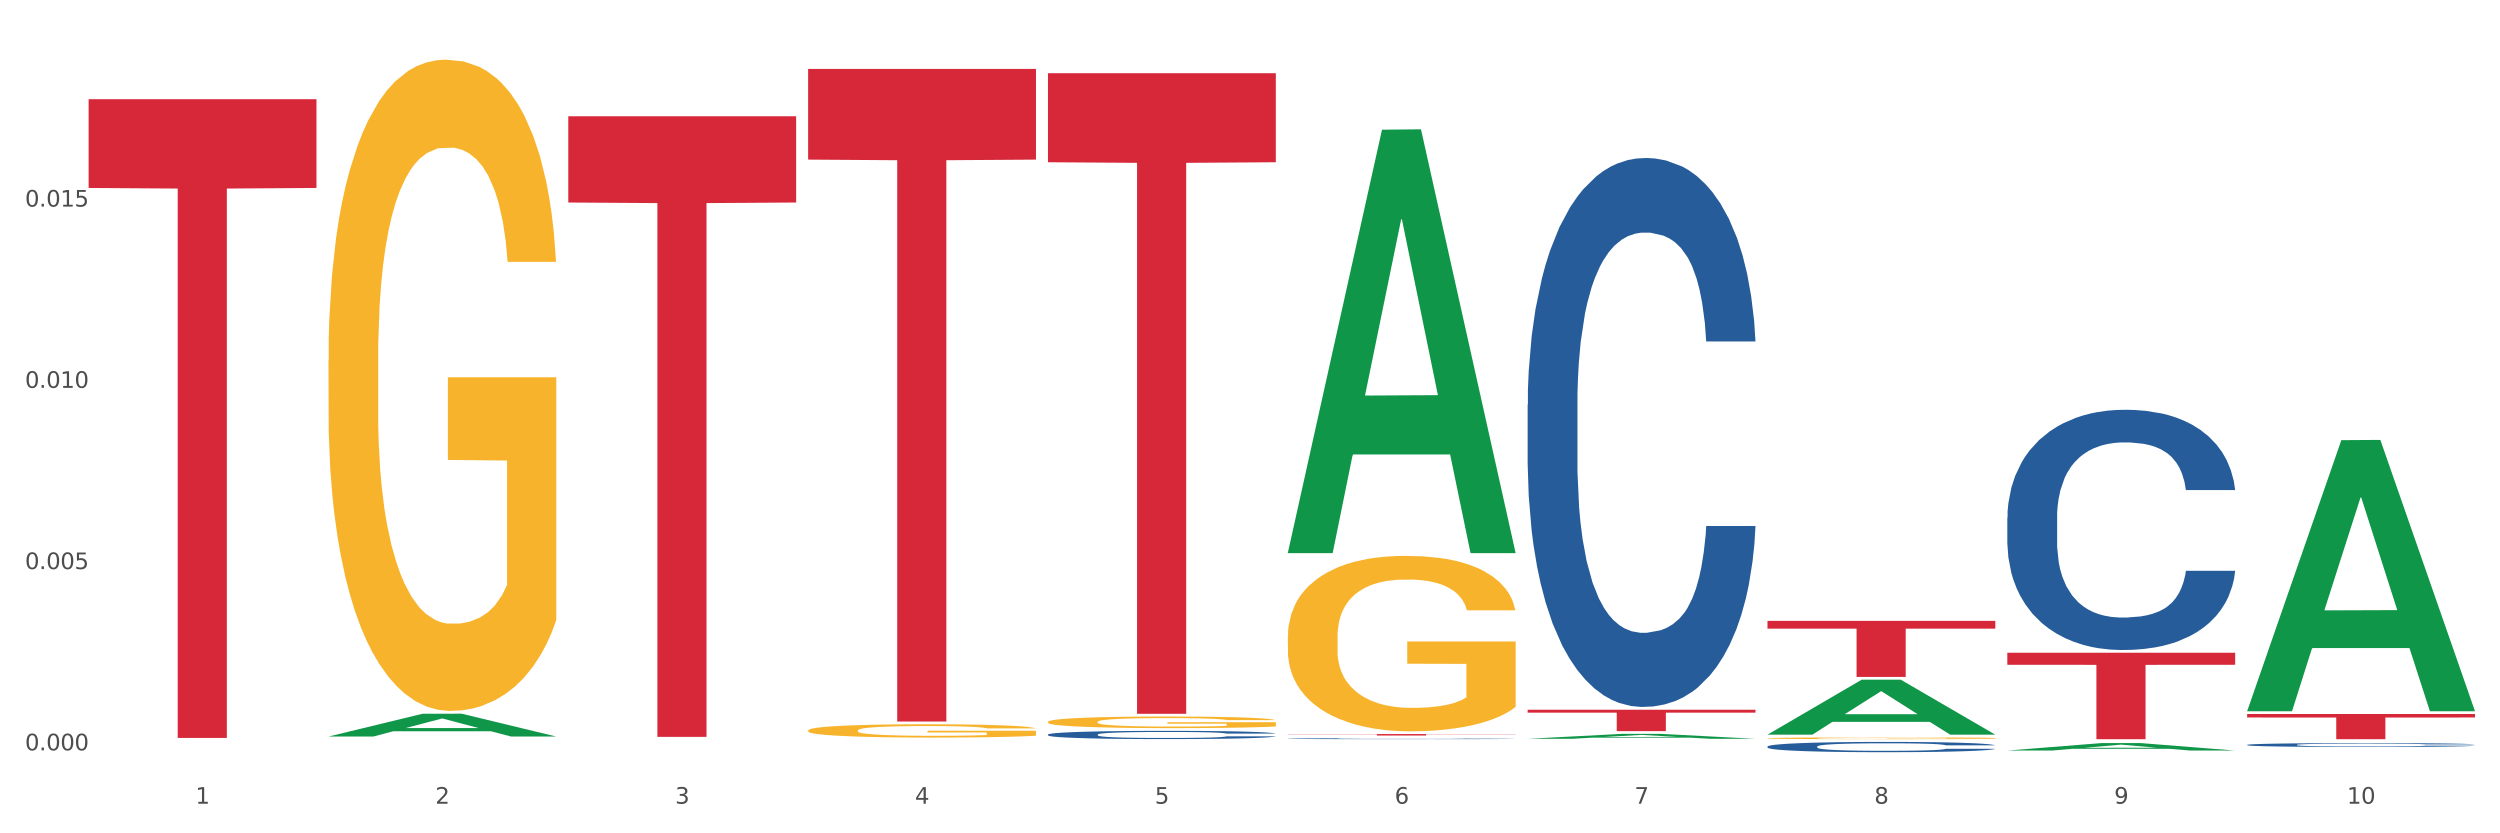
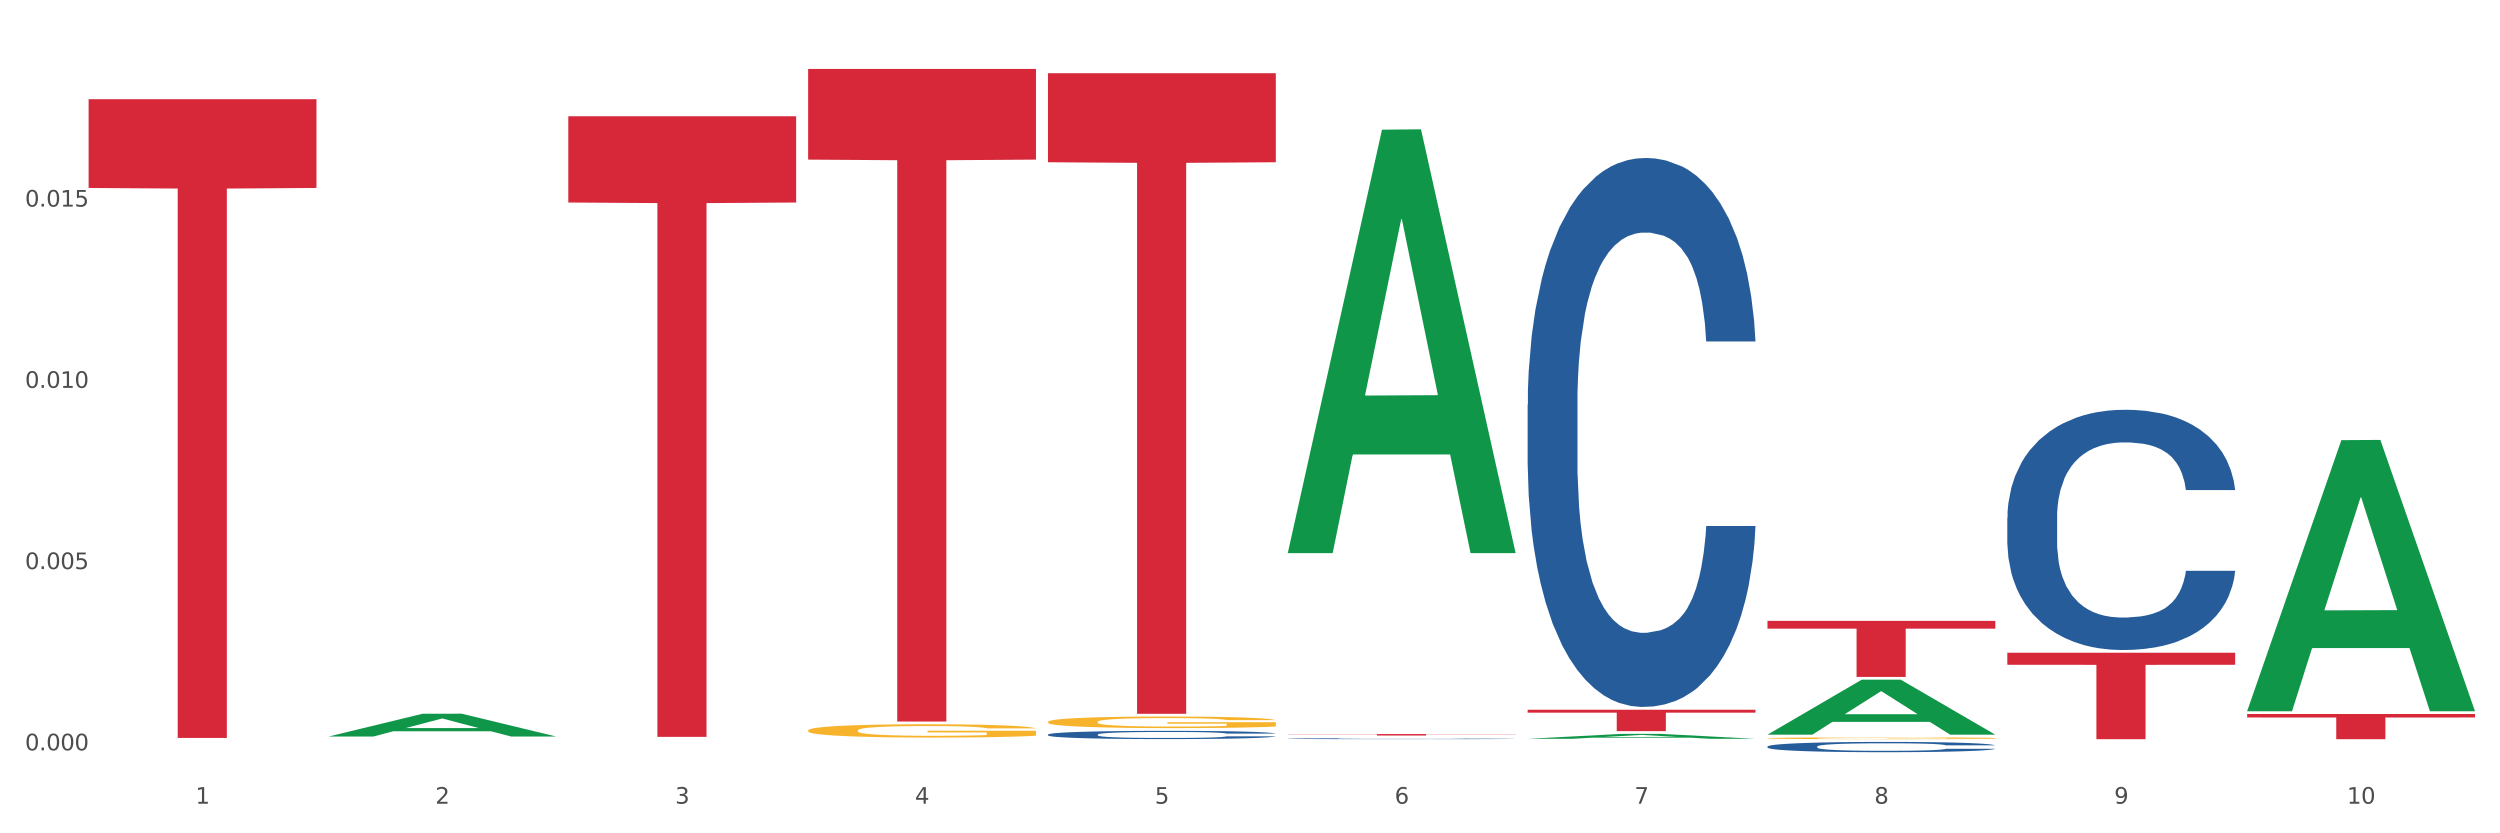
<svg xmlns="http://www.w3.org/2000/svg" xmlns:xlink="http://www.w3.org/1999/xlink" width="1080pt" height="360pt" viewBox="0 0 1080 360" version="1.1">
  <rect x="0" y="0" width="1080" height="360" fill="#333333" stroke="none" />
  <defs>
    <style type="text/css">*{stroke-linejoin: round; stroke-linecap: butt}</style>
  </defs>
  <g id="figure_1">
    <g id="patch_1">
      <path d="M 0 360  L 1080 360  L 1080 0  L 0 0  z " style="fill: #ffffff; stroke: #ffffff; stroke-linejoin: miter" />
    </g>
    <g id="axes_1">
      <g id="matplotlib.axis_1">
        <g id="xtick_1">
          <g id="text_1">
            <g style="fill: #4d4d4d" transform="translate(84.444 347.204) scale(0.096 -0.096)">
              <defs>
                <path id="DejaVuSans-31" d="M 794 531  L 1825 531  L 1825 4091  L 703 3866  L 703 4441  L 1819 4666  L 2450 4666  L 2450 531  L 3481 531  L 3481 0  L 794 0  L 794 531  z " transform="scale(0.016)" />
              </defs>
              <use xlink:href="#DejaVuSans-31" />
            </g>
          </g>
        </g>
        <g id="xtick_2">
          <g id="text_2">
            <g style="fill: #4d4d4d" transform="translate(188.053 347.204) scale(0.096 -0.096)">
              <defs>
                <path id="DejaVuSans-32" d="M 1228 531  L 3431 531  L 3431 0  L 469 0  L 469 531  Q 828 903 1448 1529  Q 2069 2156 2228 2338  Q 2531 2678 2651 2914  Q 2772 3150 2772 3378  Q 2772 3750 2511 3984  Q 2250 4219 1831 4219  Q 1534 4219 1204 4116  Q 875 4013 500 3803  L 500 4441  Q 881 4594 1212 4672  Q 1544 4750 1819 4750  Q 2544 4750 2975 4387  Q 3406 4025 3406 3419  Q 3406 3131 3298 2873  Q 3191 2616 2906 2266  Q 2828 2175 2409 1742  Q 1991 1309 1228 531  z " transform="scale(0.016)" />
              </defs>
              <use xlink:href="#DejaVuSans-32" />
            </g>
          </g>
        </g>
        <g id="xtick_3">
          <g id="text_3">
            <g style="fill: #4d4d4d" transform="translate(291.663 347.204) scale(0.096 -0.096)">
              <defs>
                <path id="DejaVuSans-33" d="M 2597 2516  Q 3050 2419 3304 2112  Q 3559 1806 3559 1356  Q 3559 666 3084 287  Q 2609 -91 1734 -91  Q 1441 -91 1130 -33  Q 819 25 488 141  L 488 750  Q 750 597 1062 519  Q 1375 441 1716 441  Q 2309 441 2620 675  Q 2931 909 2931 1356  Q 2931 1769 2642 2001  Q 2353 2234 1838 2234  L 1294 2234  L 1294 2753  L 1863 2753  Q 2328 2753 2575 2939  Q 2822 3125 2822 3475  Q 2822 3834 2567 4026  Q 2313 4219 1838 4219  Q 1578 4219 1281 4162  Q 984 4106 628 3988  L 628 4550  Q 988 4650 1302 4700  Q 1616 4750 1894 4750  Q 2613 4750 3031 4423  Q 3450 4097 3450 3541  Q 3450 3153 3228 2886  Q 3006 2619 2597 2516  z " transform="scale(0.016)" />
              </defs>
              <use xlink:href="#DejaVuSans-33" />
            </g>
          </g>
        </g>
        <g id="xtick_4">
          <g id="text_4">
            <g style="fill: #4d4d4d" transform="translate(395.273 347.204) scale(0.096 -0.096)">
              <defs>
                <path id="DejaVuSans-34" d="M 2419 4116  L 825 1625  L 2419 1625  L 2419 4116  z M 2253 4666  L 3047 4666  L 3047 1625  L 3713 1625  L 3713 1100  L 3047 1100  L 3047 0  L 2419 0  L 2419 1100  L 313 1100  L 313 1709  L 2253 4666  z " transform="scale(0.016)" />
              </defs>
              <use xlink:href="#DejaVuSans-34" />
            </g>
          </g>
        </g>
        <g id="xtick_5">
          <g id="text_5">
            <g style="fill: #4d4d4d" transform="translate(498.883 347.204) scale(0.096 -0.096)">
              <defs>
                <path id="DejaVuSans-35" d="M 691 4666  L 3169 4666  L 3169 4134  L 1269 4134  L 1269 2991  Q 1406 3038 1543 3061  Q 1681 3084 1819 3084  Q 2600 3084 3056 2656  Q 3513 2228 3513 1497  Q 3513 744 3044 326  Q 2575 -91 1722 -91  Q 1428 -91 1123 -41  Q 819 9 494 109  L 494 744  Q 775 591 1075 516  Q 1375 441 1709 441  Q 2250 441 2565 725  Q 2881 1009 2881 1497  Q 2881 1984 2565 2268  Q 2250 2553 1709 2553  Q 1456 2553 1204 2497  Q 953 2441 691 2322  L 691 4666  z " transform="scale(0.016)" />
              </defs>
              <use xlink:href="#DejaVuSans-35" />
            </g>
          </g>
        </g>
        <g id="xtick_6">
          <g id="text_6">
            <g style="fill: #4d4d4d" transform="translate(602.492 347.204) scale(0.096 -0.096)">
              <defs>
                <path id="DejaVuSans-36" d="M 2113 2584  Q 1688 2584 1439 2293  Q 1191 2003 1191 1497  Q 1191 994 1439 701  Q 1688 409 2113 409  Q 2538 409 2786 701  Q 3034 994 3034 1497  Q 3034 2003 2786 2293  Q 2538 2584 2113 2584  z M 3366 4563  L 3366 3988  Q 3128 4100 2886 4159  Q 2644 4219 2406 4219  Q 1781 4219 1451 3797  Q 1122 3375 1075 2522  Q 1259 2794 1537 2939  Q 1816 3084 2150 3084  Q 2853 3084 3261 2657  Q 3669 2231 3669 1497  Q 3669 778 3244 343  Q 2819 -91 2113 -91  Q 1303 -91 875 529  Q 447 1150 447 2328  Q 447 3434 972 4092  Q 1497 4750 2381 4750  Q 2619 4750 2861 4703  Q 3103 4656 3366 4563  z " transform="scale(0.016)" />
              </defs>
              <use xlink:href="#DejaVuSans-36" />
            </g>
          </g>
        </g>
        <g id="xtick_7">
          <g id="text_7">
            <g style="fill: #4d4d4d" transform="translate(706.102 347.204) scale(0.096 -0.096)">
              <defs>
                <path id="DejaVuSans-37" d="M 525 4666  L 3525 4666  L 3525 4397  L 1831 0  L 1172 0  L 2766 4134  L 525 4134  L 525 4666  z " transform="scale(0.016)" />
              </defs>
              <use xlink:href="#DejaVuSans-37" />
            </g>
          </g>
        </g>
        <g id="xtick_8">
          <g id="text_8">
            <g style="fill: #4d4d4d" transform="translate(809.712 347.204) scale(0.096 -0.096)">
              <defs>
                <path id="DejaVuSans-38" d="M 2034 2216  Q 1584 2216 1326 1975  Q 1069 1734 1069 1313  Q 1069 891 1326 650  Q 1584 409 2034 409  Q 2484 409 2743 651  Q 3003 894 3003 1313  Q 3003 1734 2745 1975  Q 2488 2216 2034 2216  z M 1403 2484  Q 997 2584 770 2862  Q 544 3141 544 3541  Q 544 4100 942 4425  Q 1341 4750 2034 4750  Q 2731 4750 3128 4425  Q 3525 4100 3525 3541  Q 3525 3141 3298 2862  Q 3072 2584 2669 2484  Q 3125 2378 3379 2068  Q 3634 1759 3634 1313  Q 3634 634 3220 271  Q 2806 -91 2034 -91  Q 1263 -91 848 271  Q 434 634 434 1313  Q 434 1759 690 2068  Q 947 2378 1403 2484  z M 1172 3481  Q 1172 3119 1398 2916  Q 1625 2713 2034 2713  Q 2441 2713 2670 2916  Q 2900 3119 2900 3481  Q 2900 3844 2670 4047  Q 2441 4250 2034 4250  Q 1625 4250 1398 4047  Q 1172 3844 1172 3481  z " transform="scale(0.016)" />
              </defs>
              <use xlink:href="#DejaVuSans-38" />
            </g>
          </g>
        </g>
        <g id="xtick_9">
          <g id="text_9">
            <g style="fill: #4d4d4d" transform="translate(913.322 347.204) scale(0.096 -0.096)">
              <defs>
                <path id="DejaVuSans-39" d="M 703 97  L 703 672  Q 941 559 1184 500  Q 1428 441 1663 441  Q 2288 441 2617 861  Q 2947 1281 2994 2138  Q 2813 1869 2534 1725  Q 2256 1581 1919 1581  Q 1219 1581 811 2004  Q 403 2428 403 3163  Q 403 3881 828 4315  Q 1253 4750 1959 4750  Q 2769 4750 3195 4129  Q 3622 3509 3622 2328  Q 3622 1225 3098 567  Q 2575 -91 1691 -91  Q 1453 -91 1209 -44  Q 966 3 703 97  z M 1959 2075  Q 2384 2075 2632 2365  Q 2881 2656 2881 3163  Q 2881 3666 2632 3958  Q 2384 4250 1959 4250  Q 1534 4250 1286 3958  Q 1038 3666 1038 3163  Q 1038 2656 1286 2365  Q 1534 2075 1959 2075  z " transform="scale(0.016)" />
              </defs>
              <use xlink:href="#DejaVuSans-39" />
            </g>
          </g>
        </g>
        <g id="xtick_10">
          <g id="text_10">
            <g style="fill: #4d4d4d" transform="translate(1013.877 347.204) scale(0.096 -0.096)">
              <defs>
                <path id="DejaVuSans-30" d="M 2034 4250  Q 1547 4250 1301 3770  Q 1056 3291 1056 2328  Q 1056 1369 1301 889  Q 1547 409 2034 409  Q 2525 409 2770 889  Q 3016 1369 3016 2328  Q 3016 3291 2770 3770  Q 2525 4250 2034 4250  z M 2034 4750  Q 2819 4750 3233 4129  Q 3647 3509 3647 2328  Q 3647 1150 3233 529  Q 2819 -91 2034 -91  Q 1250 -91 836 529  Q 422 1150 422 2328  Q 422 3509 836 4129  Q 1250 4750 2034 4750  z " transform="scale(0.016)" />
              </defs>
              <use xlink:href="#DejaVuSans-31" />
              <use xlink:href="#DejaVuSans-30" transform="translate(63.623 0)" />
            </g>
          </g>
        </g>
        <g id="xtick_11" />
        <g id="xtick_12" />
        <g id="xtick_13" />
        <g id="xtick_14" />
        <g id="xtick_15" />
        <g id="xtick_16" />
        <g id="xtick_17" />
        <g id="xtick_18" />
        <g id="xtick_19" />
      </g>
      <g id="matplotlib.axis_2">
        <g id="ytick_1">
          <g id="text_11">
            <g style="fill: #4d4d4d" transform="translate(10.8 324.149) scale(0.096 -0.096)">
              <defs>
                <path id="DejaVuSans-2e" d="M 684 794  L 1344 794  L 1344 0  L 684 0  L 684 794  z " transform="scale(0.016)" />
              </defs>
              <use xlink:href="#DejaVuSans-30" />
              <use xlink:href="#DejaVuSans-2e" transform="translate(63.623 0)" />
              <use xlink:href="#DejaVuSans-30" transform="translate(95.41 0)" />
              <use xlink:href="#DejaVuSans-30" transform="translate(159.033 0)" />
              <use xlink:href="#DejaVuSans-30" transform="translate(222.656 0)" />
            </g>
          </g>
        </g>
        <g id="ytick_2">
          <g id="text_12">
            <g style="fill: #4d4d4d" transform="translate(10.8 245.849) scale(0.096 -0.096)">
              <use xlink:href="#DejaVuSans-30" />
              <use xlink:href="#DejaVuSans-2e" transform="translate(63.623 0)" />
              <use xlink:href="#DejaVuSans-30" transform="translate(95.41 0)" />
              <use xlink:href="#DejaVuSans-30" transform="translate(159.033 0)" />
              <use xlink:href="#DejaVuSans-35" transform="translate(222.656 0)" />
            </g>
          </g>
        </g>
        <g id="ytick_3">
          <g id="text_13">
            <g style="fill: #4d4d4d" transform="translate(10.8 167.55) scale(0.096 -0.096)">
              <use xlink:href="#DejaVuSans-30" />
              <use xlink:href="#DejaVuSans-2e" transform="translate(63.623 0)" />
              <use xlink:href="#DejaVuSans-30" transform="translate(95.41 0)" />
              <use xlink:href="#DejaVuSans-31" transform="translate(159.033 0)" />
              <use xlink:href="#DejaVuSans-30" transform="translate(222.656 0)" />
            </g>
          </g>
        </g>
        <g id="ytick_4">
          <g id="text_14">
            <g style="fill: #4d4d4d" transform="translate(10.8 89.25) scale(0.096 -0.096)">
              <use xlink:href="#DejaVuSans-30" />
              <use xlink:href="#DejaVuSans-2e" transform="translate(63.623 0)" />
              <use xlink:href="#DejaVuSans-30" transform="translate(95.41 0)" />
              <use xlink:href="#DejaVuSans-31" transform="translate(159.033 0)" />
              <use xlink:href="#DejaVuSans-35" transform="translate(222.656 0)" />
            </g>
          </g>
        </g>
        <g id="ytick_5" />
        <g id="ytick_6" />
        <g id="ytick_7" />
        <g id="ytick_8" />
      </g>
      <g id="PolyCollection_1">
        <path d="M 141.893 318.175  L 141.994 318.166  L 182.584 308.326  L 199.428 308.317  L 240.322 318.194  L 220.839 318.194  L 212.011 315.894  L 170.102 315.894  L 169.798 315.931  L 161.274 318.194  L 141.893 318.194  L 141.893 318.175  L 175.379 314.521  L 206.734 314.512  L 191.209 310.422  L 191.006 310.403  L 190.803 310.431  L 175.278 314.512  L 175.379 314.521  L 141.893 318.175  z " clip-path="url(#pf7c871aca3)" style="fill: #109648" />
        <path d="M 659.941 174.808  L 660.058 174.592  L 660.058 168.527  L 660.407 160.297  L 661.687 145.136  L 663.316 133.656  L 666.108 120.228  L 667.62 114.597  L 669.598 108.315  L 673.67 98.136  L 678.324 89.472  L 681.582 84.707  L 684.025 81.675  L 689.494 76.26  L 692.635 73.878  L 695.893 71.928  L 698.685 70.629  L 703.339 69.113  L 707.062 68.463  L 711.367 68.246  L 714.973 68.463  L 719.744 69.329  L 726.724 71.928  L 729.4 73.445  L 733.007 76.044  L 736.73 79.509  L 739.755 82.974  L 743.246 87.956  L 746.852 94.454  L 750.343 102.684  L 752.786 110.265  L 754.764 118.279  L 756.509 128.025  L 757.789 138.638  L 758.371 147.518  L 737.079 147.518  L 736.498 139.504  L 735.334 130.841  L 734.171 124.993  L 732.891 120.228  L 730.913 114.813  L 729.168 111.348  L 726.259 107.232  L 723.583 104.633  L 721.373 103.117  L 718.697 101.818  L 712.996 100.518  L 708.923 100.518  L 706.364 100.951  L 703.222 102.034  L 700.546 103.55  L 697.405 106.15  L 694.962 108.965  L 692.519 112.647  L 691.122 115.246  L 689.028 120.011  L 687.632 123.91  L 685.77 130.624  L 684.723 135.389  L 682.862 147.735  L 682.047 156.831  L 681.698 163.113  L 681.466 170.043  L 681.466 203.831  L 682.164 218.993  L 682.745 225.49  L 683.676 232.854  L 685.421 242.384  L 687.981 251.698  L 690.657 258.412  L 692.868 262.527  L 694.962 265.559  L 697.056 267.942  L 699.616 270.108  L 701.71 271.407  L 704.851 272.707  L 708.574 273.357  L 711.483 273.357  L 717.417 272.274  L 720.093 271.191  L 722.652 269.675  L 725.445 267.292  L 727.655 264.693  L 728.935 262.744  L 731.029 258.628  L 732.658 254.297  L 734.054 249.315  L 734.985 244.983  L 736.032 238.486  L 736.847 231.122  L 737.079 227.223  L 758.371 227.223  L 757.905 235.02  L 757.091 242.601  L 755.462 252.781  L 754.182 258.628  L 752.204 265.776  L 750.11 271.84  L 747.201 278.555  L 744.526 283.536  L 741.733 287.868  L 738.708 291.767  L 733.24 297.181  L 731.262 298.698  L 727.074 301.297  L 723.816 302.813  L 719.046 304.329  L 714.159 305.195  L 709.04 305.412  L 704.502 304.979  L 699.499 303.679  L 696.358 302.38  L 692.868 300.43  L 688.795 297.398  L 684.956 293.716  L 681.349 289.384  L 677.975 284.403  L 674.834 278.771  L 670.762 269.458  L 667.737 260.361  L 665.526 251.914  L 664.014 244.767  L 662.501 235.67  L 661.687 229.389  L 660.407 214.228  L 659.941 200.149  L 659.941 174.808  z " clip-path="url(#pf7c871aca3)" style="fill: #255c99" />
-         <path d="M 141.893 155.784  L 142.009 155.527  L 142.009 146.277  L 142.241 138.311  L 143.403 119.038  L 145.147 103.106  L 146.425 94.626  L 147.703 87.688  L 149.214 80.75  L 151.073 73.555  L 154.443 63.02  L 156.535 57.623  L 159.092 51.97  L 163.74 43.747  L 167.11 39.122  L 170.596 35.267  L 176.291 30.642  L 180.009 28.586  L 183.961 27.044  L 188.725 26.016  L 192.328 25.759  L 200.23 26.53  L 206.97 28.843  L 210.224 30.642  L 214.407 33.725  L 216.615 35.781  L 220.218 39.893  L 223.937 45.289  L 226.493 49.914  L 230.328 58.651  L 233.233 67.388  L 235.906 78.181  L 237.301 85.633  L 238.346 92.571  L 239.276 100.537  L 240.206 113.128  L 219.288 113.128  L 218.475 104.134  L 217.196 95.654  L 215.337 87.431  L 213.71 82.292  L 210.921 75.868  L 208.364 71.756  L 205.692 68.673  L 202.438 66.103  L 199.881 64.818  L 196.279 63.791  L 189.19 64.047  L 184.425 66.103  L 181.171 68.673  L 179.08 70.986  L 177.22 73.555  L 175.129 77.153  L 172.688 82.549  L 170.945 87.431  L 169.202 93.599  L 167.807 99.766  L 166.529 106.961  L 165.483 114.67  L 164.67 122.636  L 163.973 132.401  L 163.391 148.589  L 163.391 183.794  L 163.624 191.76  L 164.205 202.295  L 164.902 210.261  L 166.064 219.769  L 167.11 226.193  L 169.086 235.444  L 171.294 243.153  L 173.037 248.035  L 174.78 252.147  L 177.801 257.8  L 181.171 262.425  L 184.077 265.252  L 188.028 267.822  L 190.701 268.85  L 193.025 269.364  L 198.719 269.364  L 202.786 268.593  L 207.319 266.794  L 210.805 264.481  L 213.71 261.655  L 216.964 257.029  L 219.056 252.661  L 219.056 198.955  L 193.49 198.698  L 193.49 162.98  L 240.322 162.98  L 240.322 267.822  L 238.346 273.218  L 236.138 278.1  L 233.814 282.469  L 230.328 287.865  L 226.144 293.004  L 222.426 296.602  L 218.475 299.686  L 213.826 302.512  L 207.783 305.082  L 204.065 306.11  L 199.416 306.881  L 193.955 307.138  L 189.19 306.624  L 184.542 305.339  L 179.661 303.026  L 174.896 299.686  L 171.294 296.345  L 167.691 292.234  L 163.856 286.837  L 160.835 281.698  L 158.511 277.073  L 155.954 271.162  L 153.165 263.453  L 151.073 256.515  L 149.214 249.32  L 147.238 240.069  L 145.844 232.103  L 144.449 222.082  L 143.636 214.63  L 142.706 203.066  L 142.009 186.877  L 141.893 155.784  z " clip-path="url(#pf7c871aca3)" style="fill: #f7b32b" />
        <path d="M 867.161 223.653  L 867.277 223.558  L 867.277 220.904  L 867.626 217.302  L 868.906 210.667  L 870.535 205.643  L 873.327 199.766  L 874.84 197.302  L 876.818 194.553  L 880.89 190.098  L 885.544 186.306  L 888.801 184.221  L 891.245 182.894  L 896.713 180.524  L 899.854 179.481  L 903.112 178.628  L 905.904 178.06  L 910.558 177.396  L 914.281 177.112  L 918.586 177.017  L 922.193 177.112  L 926.963 177.491  L 933.944 178.628  L 936.62 179.292  L 940.227 180.429  L 943.95 181.946  L 946.975 183.463  L 950.465 185.643  L 954.072 188.486  L 957.562 192.088  L 960.006 195.406  L 961.984 198.913  L 963.729 203.179  L 965.009 207.823  L 965.59 211.71  L 944.299 211.71  L 943.717 208.203  L 942.554 204.411  L 941.39 201.852  L 940.11 199.766  L 938.132 197.397  L 936.387 195.88  L 933.479 194.079  L 930.803 192.942  L 928.592 192.278  L 925.916 191.709  L 920.215 191.141  L 916.143 191.141  L 913.583 191.33  L 910.442 191.804  L 907.766 192.468  L 904.625 193.605  L 902.181 194.837  L 899.738 196.449  L 898.342 197.586  L 896.248 199.672  L 894.851 201.378  L 892.99 204.316  L 891.943 206.402  L 890.081 211.805  L 889.267 215.786  L 888.918 218.535  L 888.685 221.568  L 888.685 236.355  L 889.383 242.99  L 889.965 245.834  L 890.896 249.057  L 892.641 253.227  L 895.201 257.303  L 897.877 260.242  L 900.087 262.043  L 902.181 263.37  L 904.276 264.412  L 906.835 265.36  L 908.929 265.929  L 912.071 266.498  L 915.794 266.782  L 918.703 266.782  L 924.636 266.308  L 927.312 265.834  L 929.872 265.171  L 932.664 264.128  L 934.875 262.991  L 936.155 262.138  L 938.249 260.337  L 939.878 258.441  L 941.274 256.261  L 942.205 254.365  L 943.252 251.521  L 944.066 248.298  L 944.299 246.592  L 965.59 246.592  L 965.125 250.005  L 964.31 253.322  L 962.682 257.777  L 961.402 260.337  L 959.424 263.465  L 957.33 266.119  L 954.421 269.057  L 951.745 271.237  L 948.953 273.133  L 945.928 274.839  L 940.459 277.209  L 938.481 277.872  L 934.293 279.01  L 931.035 279.673  L 926.265 280.337  L 921.379 280.716  L 916.259 280.811  L 911.722 280.621  L 906.719 280.053  L 903.577 279.484  L 900.087 278.631  L 896.015 277.304  L 892.176 275.692  L 888.569 273.797  L 885.195 271.616  L 882.053 269.152  L 877.981 265.076  L 874.956 261.095  L 872.746 257.398  L 871.233 254.27  L 869.721 250.289  L 868.906 247.54  L 867.626 240.905  L 867.161 234.743  L 867.161 223.653  z " clip-path="url(#pf7c871aca3)" style="fill: #255c99" />
-         <path d="M 970.771 321.772  L 970.887 321.77  L 970.887 321.728  L 971.236 321.67  L 972.516 321.563  L 974.145 321.482  L 976.937 321.387  L 978.45 321.347  L 980.428 321.303  L 984.5 321.231  L 989.154 321.17  L 992.411 321.136  L 994.854 321.115  L 1000.323 321.076  L 1003.464 321.06  L 1006.722 321.046  L 1009.514 321.037  L 1014.168 321.026  L 1017.891 321.021  L 1022.196 321.02  L 1025.803 321.021  L 1030.573 321.027  L 1037.554 321.046  L 1040.23 321.056  L 1043.836 321.075  L 1047.56 321.099  L 1050.585 321.124  L 1054.075 321.159  L 1057.682 321.205  L 1061.172 321.263  L 1063.615 321.316  L 1065.593 321.373  L 1067.338 321.442  L 1068.618 321.517  L 1069.2 321.579  L 1047.909 321.579  L 1047.327 321.523  L 1046.163 321.462  L 1045 321.42  L 1043.72 321.387  L 1041.742 321.348  L 1039.997 321.324  L 1037.088 321.295  L 1034.412 321.277  L 1032.202 321.266  L 1029.526 321.257  L 1023.825 321.248  L 1019.753 321.248  L 1017.193 321.251  L 1014.052 321.258  L 1011.376 321.269  L 1008.234 321.287  L 1005.791 321.307  L 1003.348 321.333  L 1001.952 321.352  L 999.857 321.385  L 998.461 321.413  L 996.6 321.46  L 995.553 321.494  L 993.691 321.581  L 992.877 321.645  L 992.528 321.689  L 992.295 321.738  L 992.295 321.977  L 992.993 322.084  L 993.575 322.13  L 994.505 322.182  L 996.251 322.249  L 998.81 322.315  L 1001.486 322.362  L 1003.697 322.391  L 1005.791 322.413  L 1007.885 322.429  L 1010.445 322.445  L 1012.539 322.454  L 1015.681 322.463  L 1019.404 322.468  L 1022.312 322.468  L 1028.246 322.46  L 1030.922 322.452  L 1033.482 322.442  L 1036.274 322.425  L 1038.484 322.406  L 1039.764 322.393  L 1041.859 322.364  L 1043.487 322.333  L 1044.884 322.298  L 1045.814 322.267  L 1046.861 322.221  L 1047.676 322.169  L 1047.909 322.142  L 1069.2 322.142  L 1068.735 322.197  L 1067.92 322.251  L 1066.291 322.322  L 1065.012 322.364  L 1063.034 322.414  L 1060.939 322.457  L 1058.031 322.504  L 1055.355 322.539  L 1052.562 322.57  L 1049.537 322.598  L 1044.069 322.636  L 1042.091 322.646  L 1037.903 322.665  L 1034.645 322.676  L 1029.875 322.686  L 1024.988 322.692  L 1019.869 322.694  L 1015.332 322.691  L 1010.329 322.682  L 1007.187 322.672  L 1003.697 322.659  L 999.625 322.637  L 995.785 322.611  L 992.179 322.581  L 988.804 322.546  L 985.663 322.506  L 981.591 322.44  L 978.566 322.376  L 976.355 322.316  L 974.843 322.266  L 973.33 322.202  L 972.516 322.157  L 971.236 322.05  L 970.771 321.951  L 970.771 321.772  z " clip-path="url(#pf7c871aca3)" style="fill: #255c99" />
        <path d="M 970.771 308.446  L 1069.2 308.446  L 1069.2 309.958  L 1030.481 309.968  L 1030.481 319.323  L 1009.256 319.323  L 1009.256 309.968  L 970.771 309.958  L 970.771 308.456  L 970.771 308.446  z " clip-path="url(#pf7c871aca3)" style="fill: #d62839" />
        <path d="M 867.161 281.99  L 965.59 281.99  L 965.59 287.178  L 926.872 287.213  L 926.872 319.323  L 905.646 319.323  L 905.646 287.213  L 867.161 287.178  L 867.161 282.025  L 867.161 281.99  z " clip-path="url(#pf7c871aca3)" style="fill: #d62839" />
        <path d="M 763.551 268.206  L 861.981 268.206  L 861.981 271.572  L 823.262 271.594  L 823.262 292.426  L 802.037 292.426  L 802.037 271.594  L 763.551 271.572  L 763.551 268.229  L 763.551 268.206  z " clip-path="url(#pf7c871aca3)" style="fill: #d62839" />
        <path d="M 659.941 306.591  L 758.371 306.591  L 758.371 307.877  L 719.652 307.886  L 719.652 315.848  L 698.427 315.848  L 698.427 307.886  L 659.941 307.877  L 659.941 306.599  L 659.941 306.591  z " clip-path="url(#pf7c871aca3)" style="fill: #d62839" />
        <path d="M 556.332 317.117  L 654.761 317.117  L 654.761 317.204  L 616.042 317.205  L 616.042 317.745  L 594.817 317.745  L 594.817 317.205  L 556.332 317.204  L 556.332 317.118  L 556.332 317.117  z " clip-path="url(#pf7c871aca3)" style="fill: #d62839" />
        <path d="M 452.722 31.632  L 551.151 31.632  L 551.151 70.089  L 512.433 70.349  L 512.433 308.368  L 491.207 308.368  L 491.207 70.349  L 452.722 70.089  L 452.722 31.892  L 452.722 31.632  z " clip-path="url(#pf7c871aca3)" style="fill: #d62839" />
        <path d="M 349.112 29.773  L 447.542 29.773  L 447.542 68.953  L 408.823 69.218  L 408.823 311.711  L 387.598 311.711  L 387.598 69.218  L 349.112 68.953  L 349.112 30.038  L 349.112 29.773  z " clip-path="url(#pf7c871aca3)" style="fill: #d62839" />
        <path d="M 245.502 50.228  L 343.932 50.228  L 343.932 87.485  L 305.213 87.737  L 305.213 318.329  L 283.988 318.329  L 283.988 87.737  L 245.502 87.485  L 245.502 50.48  L 245.502 50.228  z " clip-path="url(#pf7c871aca3)" style="fill: #d62839" />
        <path d="M 38.283 42.851  L 136.712 42.851  L 136.712 81.196  L 97.994 81.455  L 97.994 318.778  L 76.768 318.778  L 76.768 81.455  L 38.283 81.196  L 38.283 43.11  L 38.283 42.851  z " clip-path="url(#pf7c871aca3)" style="fill: #d62839" />
        <path d="M 763.551 318.917  L 763.667 318.917  L 763.667 318.892  L 763.9 318.87  L 765.062 318.819  L 766.805 318.776  L 768.083 318.753  L 769.362 318.735  L 770.872 318.716  L 772.732 318.697  L 776.102 318.669  L 778.194 318.654  L 780.75 318.639  L 785.399 318.617  L 788.769 318.605  L 792.255 318.594  L 797.949 318.582  L 801.668 318.577  L 805.619 318.572  L 810.384 318.57  L 813.986 318.569  L 821.888 318.571  L 828.628 318.577  L 831.882 318.582  L 836.066 318.59  L 838.274 318.596  L 841.876 318.607  L 845.595 318.621  L 848.152 318.634  L 851.987 318.657  L 854.892 318.68  L 857.565 318.709  L 858.959 318.729  L 860.005 318.748  L 860.935 318.769  L 861.864 318.803  L 840.947 318.803  L 840.133 318.779  L 838.855 318.756  L 836.996 318.734  L 835.369 318.72  L 832.58 318.703  L 830.023 318.692  L 827.35 318.684  L 824.096 318.677  L 821.54 318.674  L 817.937 318.671  L 810.848 318.672  L 806.084 318.677  L 802.83 318.684  L 800.738 318.69  L 798.879 318.697  L 796.787 318.707  L 794.347 318.721  L 792.604 318.734  L 790.86 318.751  L 789.466 318.767  L 788.188 318.786  L 787.142 318.807  L 786.328 318.828  L 785.631 318.855  L 785.05 318.898  L 785.05 318.992  L 785.282 319.014  L 785.863 319.042  L 786.561 319.063  L 787.723 319.089  L 788.769 319.106  L 790.744 319.131  L 792.952 319.151  L 794.695 319.164  L 796.438 319.175  L 799.46 319.191  L 802.83 319.203  L 805.735 319.211  L 809.686 319.217  L 812.359 319.22  L 814.683 319.222  L 820.378 319.222  L 824.445 319.219  L 828.977 319.215  L 832.463 319.208  L 835.369 319.201  L 838.622 319.188  L 840.714 319.177  L 840.714 319.033  L 815.148 319.032  L 815.148 318.937  L 861.981 318.937  L 861.981 319.217  L 860.005 319.232  L 857.797 319.245  L 855.473 319.257  L 851.987 319.271  L 847.803 319.285  L 844.084 319.294  L 840.133 319.303  L 835.485 319.31  L 829.442 319.317  L 825.723 319.32  L 821.075 319.322  L 815.613 319.323  L 810.848 319.321  L 806.2 319.318  L 801.319 319.312  L 796.555 319.303  L 792.952 319.294  L 789.35 319.283  L 785.515 319.268  L 782.493 319.255  L 780.169 319.242  L 777.613 319.226  L 774.824 319.206  L 772.732 319.187  L 770.872 319.168  L 768.897 319.143  L 767.502 319.122  L 766.108 319.095  L 765.294 319.075  L 764.365 319.044  L 763.667 319.001  L 763.551 318.917  z " clip-path="url(#pf7c871aca3)" style="fill: #f7b32b" />
-         <path d="M 556.332 275.166  L 556.448 275.097  L 556.448 272.605  L 556.68 270.459  L 557.842 265.267  L 559.586 260.975  L 560.864 258.691  L 562.142 256.822  L 563.653 254.953  L 565.512 253.015  L 568.882 250.177  L 570.974 248.723  L 573.531 247.2  L 578.179 244.985  L 581.549 243.739  L 585.035 242.7  L 590.73 241.454  L 594.448 240.901  L 598.4 240.485  L 603.164 240.208  L 606.767 240.139  L 614.669 240.347  L 621.409 240.97  L 624.663 241.454  L 628.846 242.285  L 631.054 242.839  L 634.657 243.947  L 638.375 245.4  L 640.932 246.646  L 644.767 249  L 647.672 251.353  L 650.345 254.261  L 651.74 256.268  L 652.785 258.137  L 653.715 260.283  L 654.645 263.675  L 633.727 263.675  L 632.914 261.252  L 631.635 258.968  L 629.776 256.753  L 628.149 255.368  L 625.36 253.638  L 622.803 252.53  L 620.131 251.699  L 616.877 251.007  L 614.32 250.661  L 610.718 250.384  L 603.629 250.453  L 598.864 251.007  L 595.61 251.699  L 593.519 252.322  L 591.659 253.015  L 589.568 253.984  L 587.127 255.437  L 585.384 256.753  L 583.641 258.414  L 582.246 260.075  L 580.968 262.014  L 579.922 264.09  L 579.109 266.236  L 578.412 268.867  L 577.83 273.228  L 577.83 282.711  L 578.063 284.857  L 578.644 287.695  L 579.341 289.841  L 580.503 292.402  L 581.549 294.133  L 583.525 296.625  L 585.733 298.702  L 587.476 300.017  L 589.219 301.124  L 592.24 302.647  L 595.61 303.893  L 598.516 304.655  L 602.467 305.347  L 605.14 305.624  L 607.464 305.762  L 613.158 305.762  L 617.225 305.555  L 621.758 305.07  L 625.244 304.447  L 628.149 303.686  L 631.403 302.44  L 633.495 301.263  L 633.495 286.795  L 607.929 286.726  L 607.929 277.104  L 654.761 277.104  L 654.761 305.347  L 652.785 306.801  L 650.577 308.116  L 648.253 309.293  L 644.767 310.746  L 640.583 312.131  L 636.865 313.1  L 632.914 313.931  L 628.265 314.692  L 622.222 315.384  L 618.504 315.661  L 613.855 315.869  L 608.394 315.938  L 603.629 315.8  L 598.981 315.454  L 594.1 314.831  L 589.335 313.931  L 585.733 313.031  L 582.13 311.923  L 578.295 310.47  L 575.274 309.085  L 572.95 307.839  L 570.393 306.247  L 567.604 304.17  L 565.512 302.301  L 563.653 300.363  L 561.677 297.871  L 560.283 295.725  L 558.888 293.025  L 558.075 291.018  L 557.145 287.903  L 556.448 283.542  L 556.332 275.166  z " clip-path="url(#pf7c871aca3)" style="fill: #f7b32b" />
        <path d="M 452.722 311.858  L 452.838 311.853  L 452.838 311.689  L 453.071 311.547  L 454.233 311.205  L 455.976 310.921  L 457.254 310.771  L 458.532 310.648  L 460.043 310.524  L 461.903 310.396  L 465.273 310.209  L 467.364 310.113  L 469.921 310.013  L 474.569 309.867  L 477.939 309.784  L 481.426 309.716  L 487.12 309.634  L 490.839 309.597  L 494.79 309.57  L 499.554 309.552  L 503.157 309.547  L 511.059 309.561  L 517.799 309.602  L 521.053 309.634  L 525.237 309.689  L 527.445 309.725  L 531.047 309.798  L 534.766 309.894  L 537.322 309.976  L 541.157 310.132  L 544.062 310.287  L 546.735 310.479  L 548.13 310.611  L 549.176 310.734  L 550.105 310.876  L 551.035 311.1  L 530.117 311.1  L 529.304 310.94  L 528.026 310.789  L 526.166 310.643  L 524.539 310.552  L 521.75 310.437  L 519.194 310.364  L 516.521 310.31  L 513.267 310.264  L 510.71 310.241  L 507.108 310.223  L 500.019 310.227  L 495.255 310.264  L 492.001 310.31  L 489.909 310.351  L 488.05 310.396  L 485.958 310.46  L 483.517 310.556  L 481.774 310.643  L 480.031 310.753  L 478.637 310.862  L 477.358 310.99  L 476.312 311.127  L 475.499 311.269  L 474.802 311.442  L 474.221 311.73  L 474.221 312.355  L 474.453 312.497  L 475.034 312.684  L 475.731 312.826  L 476.894 312.995  L 477.939 313.109  L 479.915 313.273  L 482.123 313.41  L 483.866 313.497  L 485.609 313.57  L 488.631 313.67  L 492.001 313.753  L 494.906 313.803  L 498.857 313.848  L 501.53 313.867  L 503.854 313.876  L 509.548 313.876  L 513.616 313.862  L 518.148 313.83  L 521.634 313.789  L 524.539 313.739  L 527.793 313.657  L 529.885 313.579  L 529.885 312.625  L 504.319 312.62  L 504.319 311.985  L 551.151 311.985  L 551.151 313.848  L 549.176 313.944  L 546.968 314.031  L 544.644 314.109  L 541.157 314.205  L 536.974 314.296  L 533.255 314.36  L 529.304 314.415  L 524.656 314.465  L 518.613 314.511  L 514.894 314.529  L 510.246 314.542  L 504.784 314.547  L 500.019 314.538  L 495.371 314.515  L 490.49 314.474  L 485.725 314.415  L 482.123 314.355  L 478.52 314.282  L 474.686 314.186  L 471.664 314.095  L 469.34 314.013  L 466.783 313.908  L 463.994 313.771  L 461.903 313.648  L 460.043 313.52  L 458.068 313.355  L 456.673 313.214  L 455.279 313.036  L 454.465 312.903  L 453.535 312.698  L 452.838 312.41  L 452.722 311.858  z " clip-path="url(#pf7c871aca3)" style="fill: #f7b32b" />
        <path d="M 349.112 315.543  L 349.228 315.538  L 349.228 315.349  L 349.461 315.187  L 350.623 314.793  L 352.366 314.468  L 353.644 314.295  L 354.923 314.154  L 356.433 314.012  L 358.293 313.865  L 361.663 313.65  L 363.755 313.54  L 366.311 313.425  L 370.96 313.257  L 374.33 313.162  L 377.816 313.084  L 383.51 312.989  L 387.229 312.947  L 391.18 312.916  L 395.945 312.895  L 399.547 312.89  L 407.449 312.905  L 414.189 312.953  L 417.443 312.989  L 421.627 313.052  L 423.835 313.094  L 427.437 313.178  L 431.156 313.288  L 433.713 313.383  L 437.548 313.561  L 440.453 313.739  L 443.126 313.96  L 444.52 314.112  L 445.566 314.253  L 446.496 314.416  L 447.425 314.673  L 426.508 314.673  L 425.694 314.489  L 424.416 314.316  L 422.557 314.148  L 420.93 314.043  L 418.141 313.912  L 415.584 313.828  L 412.911 313.766  L 409.657 313.713  L 407.101 313.687  L 403.498 313.666  L 396.409 313.671  L 391.645 313.713  L 388.391 313.766  L 386.299 313.813  L 384.44 313.865  L 382.348 313.939  L 379.908 314.049  L 378.165 314.148  L 376.421 314.274  L 375.027 314.4  L 373.749 314.547  L 372.703 314.704  L 371.889 314.867  L 371.192 315.066  L 370.611 315.397  L 370.611 316.115  L 370.843 316.278  L 371.424 316.493  L 372.122 316.655  L 373.284 316.849  L 374.33 316.98  L 376.305 317.169  L 378.513 317.327  L 380.256 317.426  L 381.999 317.51  L 385.021 317.625  L 388.391 317.72  L 391.296 317.778  L 395.247 317.83  L 397.92 317.851  L 400.244 317.861  L 405.939 317.861  L 410.006 317.846  L 414.538 317.809  L 418.024 317.762  L 420.93 317.704  L 424.183 317.61  L 426.275 317.521  L 426.275 316.424  L 400.709 316.419  L 400.709 315.69  L 447.542 315.69  L 447.542 317.83  L 445.566 317.94  L 443.358 318.04  L 441.034 318.129  L 437.548 318.239  L 433.364 318.344  L 429.645 318.417  L 425.694 318.48  L 421.046 318.538  L 415.003 318.59  L 411.284 318.611  L 406.636 318.627  L 401.174 318.632  L 396.409 318.622  L 391.761 318.596  L 386.88 318.548  L 382.116 318.48  L 378.513 318.412  L 374.911 318.328  L 371.076 318.218  L 368.054 318.113  L 365.73 318.019  L 363.174 317.898  L 360.385 317.741  L 358.293 317.599  L 356.433 317.452  L 354.458 317.264  L 353.063 317.101  L 351.669 316.896  L 350.855 316.744  L 349.926 316.508  L 349.228 316.178  L 349.112 315.543  z " clip-path="url(#pf7c871aca3)" style="fill: #f7b32b" />
-         <path d="M 556.332 319.103  L 556.448 319.103  L 556.448 319.093  L 556.797 319.079  L 558.077 319.053  L 559.706 319.034  L 562.498 319.011  L 564.011 319.002  L 565.989 318.991  L 570.061 318.974  L 574.715 318.96  L 577.972 318.952  L 580.415 318.947  L 585.884 318.937  L 589.025 318.933  L 592.283 318.93  L 595.075 318.928  L 599.729 318.925  L 603.452 318.924  L 607.757 318.924  L 611.364 318.924  L 616.134 318.926  L 623.115 318.93  L 625.791 318.933  L 629.397 318.937  L 633.121 318.943  L 636.146 318.949  L 639.636 318.957  L 643.243 318.968  L 646.733 318.982  L 649.176 318.995  L 651.154 319.008  L 652.899 319.024  L 654.179 319.042  L 654.761 319.057  L 633.47 319.057  L 632.888 319.044  L 631.724 319.029  L 630.561 319.019  L 629.281 319.011  L 627.303 319.002  L 625.558 318.996  L 622.649 318.989  L 619.973 318.985  L 617.763 318.983  L 615.087 318.98  L 609.386 318.978  L 605.314 318.978  L 602.754 318.979  L 599.613 318.981  L 596.937 318.983  L 593.795 318.988  L 591.352 318.992  L 588.909 318.999  L 587.513 319.003  L 585.418 319.011  L 584.022 319.018  L 582.161 319.029  L 581.114 319.037  L 579.252 319.058  L 578.438 319.073  L 578.089 319.083  L 577.856 319.095  L 577.856 319.152  L 578.554 319.177  L 579.136 319.188  L 580.066 319.201  L 581.812 319.217  L 584.371 319.232  L 587.047 319.244  L 589.258 319.251  L 591.352 319.256  L 593.446 319.26  L 596.006 319.263  L 598.1 319.266  L 601.242 319.268  L 604.965 319.269  L 607.873 319.269  L 613.807 319.267  L 616.483 319.265  L 619.043 319.263  L 621.835 319.259  L 624.045 319.254  L 625.325 319.251  L 627.42 319.244  L 629.048 319.237  L 630.445 319.228  L 631.375 319.221  L 632.422 319.21  L 633.237 319.198  L 633.47 319.191  L 654.761 319.191  L 654.296 319.204  L 653.481 319.217  L 651.852 319.234  L 650.573 319.244  L 648.595 319.256  L 646.5 319.266  L 643.592 319.278  L 640.916 319.286  L 638.123 319.293  L 635.098 319.3  L 629.63 319.309  L 627.652 319.311  L 623.464 319.316  L 620.206 319.318  L 615.436 319.321  L 610.549 319.322  L 605.43 319.323  L 600.893 319.322  L 595.89 319.32  L 592.748 319.318  L 589.258 319.314  L 585.186 319.309  L 581.346 319.303  L 577.74 319.296  L 574.365 319.287  L 571.224 319.278  L 567.152 319.262  L 564.127 319.247  L 561.916 319.233  L 560.404 319.221  L 558.891 319.205  L 558.077 319.195  L 556.797 319.169  L 556.332 319.146  L 556.332 319.103  z " clip-path="url(#pf7c871aca3)" style="fill: #255c99" />
+         <path d="M 556.332 319.103  L 556.448 319.103  L 556.448 319.093  L 556.797 319.079  L 558.077 319.053  L 559.706 319.034  L 562.498 319.011  L 564.011 319.002  L 565.989 318.991  L 570.061 318.974  L 574.715 318.96  L 577.972 318.952  L 580.415 318.947  L 585.884 318.937  L 589.025 318.933  L 592.283 318.93  L 595.075 318.928  L 599.729 318.925  L 603.452 318.924  L 607.757 318.924  L 611.364 318.924  L 616.134 318.926  L 623.115 318.93  L 625.791 318.933  L 629.397 318.937  L 633.121 318.943  L 636.146 318.949  L 639.636 318.957  L 643.243 318.968  L 646.733 318.982  L 649.176 318.995  L 651.154 319.008  L 652.899 319.024  L 654.179 319.042  L 654.761 319.057  L 633.47 319.057  L 632.888 319.044  L 631.724 319.029  L 630.561 319.019  L 629.281 319.011  L 627.303 319.002  L 625.558 318.996  L 622.649 318.989  L 619.973 318.985  L 617.763 318.983  L 615.087 318.98  L 609.386 318.978  L 605.314 318.978  L 602.754 318.979  L 599.613 318.981  L 596.937 318.983  L 593.795 318.988  L 591.352 318.992  L 588.909 318.999  L 587.513 319.003  L 585.418 319.011  L 584.022 319.018  L 582.161 319.029  L 579.252 319.058  L 578.438 319.073  L 578.089 319.083  L 577.856 319.095  L 577.856 319.152  L 578.554 319.177  L 579.136 319.188  L 580.066 319.201  L 581.812 319.217  L 584.371 319.232  L 587.047 319.244  L 589.258 319.251  L 591.352 319.256  L 593.446 319.26  L 596.006 319.263  L 598.1 319.266  L 601.242 319.268  L 604.965 319.269  L 607.873 319.269  L 613.807 319.267  L 616.483 319.265  L 619.043 319.263  L 621.835 319.259  L 624.045 319.254  L 625.325 319.251  L 627.42 319.244  L 629.048 319.237  L 630.445 319.228  L 631.375 319.221  L 632.422 319.21  L 633.237 319.198  L 633.47 319.191  L 654.761 319.191  L 654.296 319.204  L 653.481 319.217  L 651.852 319.234  L 650.573 319.244  L 648.595 319.256  L 646.5 319.266  L 643.592 319.278  L 640.916 319.286  L 638.123 319.293  L 635.098 319.3  L 629.63 319.309  L 627.652 319.311  L 623.464 319.316  L 620.206 319.318  L 615.436 319.321  L 610.549 319.322  L 605.43 319.323  L 600.893 319.322  L 595.89 319.32  L 592.748 319.318  L 589.258 319.314  L 585.186 319.309  L 581.346 319.303  L 577.74 319.296  L 574.365 319.287  L 571.224 319.278  L 567.152 319.262  L 564.127 319.247  L 561.916 319.233  L 560.404 319.221  L 558.891 319.205  L 558.077 319.195  L 556.797 319.169  L 556.332 319.146  L 556.332 319.103  z " clip-path="url(#pf7c871aca3)" style="fill: #255c99" />
        <path d="M 452.722 317.323  L 452.838 317.32  L 452.838 317.229  L 453.187 317.106  L 454.467 316.879  L 456.096 316.707  L 458.888 316.505  L 460.401 316.421  L 462.379 316.327  L 466.451 316.174  L 471.105 316.044  L 474.362 315.973  L 476.806 315.927  L 482.274 315.846  L 485.415 315.81  L 488.673 315.781  L 491.465 315.762  L 496.119 315.739  L 499.842 315.729  L 504.147 315.726  L 507.754 315.729  L 512.524 315.742  L 519.505 315.781  L 522.181 315.804  L 525.788 315.843  L 529.511 315.895  L 532.536 315.947  L 536.026 316.021  L 539.633 316.119  L 543.123 316.242  L 545.567 316.356  L 547.545 316.476  L 549.29 316.622  L 550.57 316.781  L 551.151 316.914  L 529.86 316.914  L 529.278 316.794  L 528.115 316.664  L 526.951 316.577  L 525.671 316.505  L 523.693 316.424  L 521.948 316.372  L 519.04 316.31  L 516.364 316.271  L 514.153 316.249  L 511.477 316.229  L 505.776 316.21  L 501.704 316.21  L 499.144 316.216  L 496.003 316.233  L 493.327 316.255  L 490.186 316.294  L 487.742 316.336  L 485.299 316.392  L 483.903 316.431  L 481.809 316.502  L 480.412 316.56  L 478.551 316.661  L 477.504 316.733  L 475.642 316.918  L 474.828 317.054  L 474.479 317.148  L 474.246 317.252  L 474.246 317.758  L 474.944 317.986  L 475.526 318.083  L 476.457 318.194  L 478.202 318.336  L 480.762 318.476  L 483.438 318.577  L 485.648 318.638  L 487.742 318.684  L 489.837 318.719  L 492.396 318.752  L 494.49 318.771  L 497.632 318.791  L 501.355 318.801  L 504.264 318.801  L 510.197 318.784  L 512.873 318.768  L 515.433 318.745  L 518.225 318.71  L 520.436 318.671  L 521.716 318.642  L 523.81 318.58  L 525.439 318.515  L 526.835 318.44  L 527.766 318.375  L 528.813 318.278  L 529.627 318.168  L 529.86 318.109  L 551.151 318.109  L 550.686 318.226  L 549.871 318.34  L 548.243 318.492  L 546.963 318.58  L 544.985 318.687  L 542.891 318.778  L 539.982 318.879  L 537.306 318.953  L 534.514 319.018  L 531.489 319.077  L 526.02 319.158  L 524.042 319.181  L 519.854 319.219  L 516.596 319.242  L 511.826 319.265  L 506.94 319.278  L 501.82 319.281  L 497.283 319.275  L 492.28 319.255  L 489.138 319.236  L 485.648 319.207  L 481.576 319.161  L 477.737 319.106  L 474.13 319.041  L 470.756 318.966  L 467.614 318.882  L 463.542 318.742  L 460.517 318.606  L 458.307 318.479  L 456.794 318.372  L 455.282 318.236  L 454.467 318.142  L 453.187 317.914  L 452.722 317.703  L 452.722 317.323  z " clip-path="url(#pf7c871aca3)" style="fill: #255c99" />
        <path d="M 763.551 322.5  L 763.668 322.496  L 763.668 322.382  L 764.017 322.228  L 765.296 321.944  L 766.925 321.728  L 769.718 321.477  L 771.23 321.371  L 773.208 321.253  L 777.28 321.062  L 781.934 320.9  L 785.192 320.81  L 787.635 320.754  L 793.103 320.652  L 796.245 320.607  L 799.502 320.571  L 802.295 320.546  L 806.949 320.518  L 810.672 320.506  L 814.976 320.502  L 818.583 320.506  L 823.353 320.522  L 830.334 320.571  L 833.01 320.599  L 836.617 320.648  L 840.34 320.713  L 843.365 320.778  L 846.855 320.871  L 850.462 320.993  L 853.953 321.148  L 856.396 321.29  L 858.374 321.44  L 860.119 321.623  L 861.399 321.822  L 861.981 321.988  L 840.689 321.988  L 840.107 321.838  L 838.944 321.676  L 837.78 321.566  L 836.501 321.477  L 834.523 321.375  L 832.777 321.31  L 829.869 321.233  L 827.193 321.184  L 824.982 321.156  L 822.306 321.131  L 816.605 321.107  L 812.533 321.107  L 809.974 321.115  L 806.832 321.135  L 804.156 321.164  L 801.015 321.213  L 798.572 321.265  L 796.128 321.334  L 794.732 321.383  L 792.638 321.472  L 791.242 321.546  L 789.38 321.672  L 788.333 321.761  L 786.472 321.992  L 785.657 322.163  L 785.308 322.281  L 785.075 322.411  L 785.075 323.044  L 785.773 323.329  L 786.355 323.451  L 787.286 323.589  L 789.031 323.767  L 791.591 323.942  L 794.267 324.068  L 796.477 324.145  L 798.572 324.202  L 800.666 324.247  L 803.225 324.287  L 805.32 324.312  L 808.461 324.336  L 812.184 324.348  L 815.093 324.348  L 821.026 324.328  L 823.702 324.308  L 826.262 324.279  L 829.054 324.235  L 831.265 324.186  L 832.545 324.149  L 834.639 324.072  L 836.268 323.991  L 837.664 323.897  L 838.595 323.816  L 839.642 323.694  L 840.456 323.556  L 840.689 323.483  L 861.981 323.483  L 861.515 323.629  L 860.701 323.772  L 859.072 323.962  L 857.792 324.072  L 855.814 324.206  L 853.72 324.32  L 850.811 324.446  L 848.135 324.539  L 845.343 324.62  L 842.318 324.694  L 836.85 324.795  L 834.872 324.824  L 830.683 324.872  L 827.426 324.901  L 822.655 324.929  L 817.769 324.945  L 812.65 324.95  L 808.112 324.941  L 803.109 324.917  L 799.968 324.893  L 796.477 324.856  L 792.405 324.799  L 788.566 324.73  L 784.959 324.649  L 781.585 324.555  L 778.444 324.45  L 774.371 324.275  L 771.346 324.105  L 769.136 323.946  L 767.623 323.812  L 766.111 323.642  L 765.296 323.524  L 764.017 323.239  L 763.551 322.975  L 763.551 322.5  z " clip-path="url(#pf7c871aca3)" style="fill: #255c99" />
        <path d="M 556.332 238.616  L 556.433 238.445  L 597.023 56.029  L 613.867 55.857  L 654.761 238.96  L 635.278 238.96  L 626.45 196.322  L 584.541 196.322  L 584.237 197.01  L 575.713 238.96  L 556.332 238.96  L 556.332 238.616  L 589.818 170.877  L 621.173 170.705  L 605.648 94.885  L 605.445 94.541  L 605.242 95.057  L 589.717 170.705  L 589.818 170.877  L 556.332 238.616  z " clip-path="url(#pf7c871aca3)" style="fill: #109648" />
        <path d="M 659.941 319.161  L 660.043 319.159  L 700.632 317.029  L 717.477 317.027  L 758.371 319.165  L 738.888 319.165  L 730.06 318.667  L 688.151 318.667  L 687.847 318.675  L 679.323 319.165  L 659.941 319.165  L 659.941 319.161  L 693.428 318.37  L 724.783 318.368  L 709.258 317.483  L 709.055 317.479  L 708.852 317.485  L 693.326 318.368  L 693.428 318.37  L 659.941 319.161  z " clip-path="url(#pf7c871aca3)" style="fill: #109648" />
        <path d="M 763.551 317.345  L 763.653 317.323  L 804.242 293.627  L 821.087 293.605  L 861.981 317.39  L 842.498 317.39  L 833.669 311.851  L 791.761 311.851  L 791.456 311.941  L 782.933 317.39  L 763.551 317.39  L 763.551 317.345  L 797.037 308.546  L 828.393 308.524  L 812.867 298.675  L 812.664 298.63  L 812.461 298.697  L 796.936 308.524  L 797.037 308.546  L 763.551 317.345  z " clip-path="url(#pf7c871aca3)" style="fill: #109648" />
-         <path d="M 867.161 324.231  L 867.262 324.228  L 907.852 321.011  L 924.696 321.008  L 965.59 324.237  L 946.107 324.237  L 937.279 323.485  L 895.371 323.485  L 895.066 323.497  L 886.542 324.237  L 867.161 324.237  L 867.161 324.231  L 900.647 323.036  L 932.003 323.033  L 916.477 321.696  L 916.274 321.69  L 916.071 321.699  L 900.546 323.033  L 900.647 323.036  L 867.161 324.231  z " clip-path="url(#pf7c871aca3)" style="fill: #109648" />
        <path d="M 970.771 307.047  L 970.872 306.937  L 1011.462 190.148  L 1028.306 190.038  L 1069.2 307.267  L 1049.717 307.267  L 1040.889 279.969  L 998.98 279.969  L 998.676 280.409  L 990.152 307.267  L 970.771 307.267  L 970.771 307.047  L 1004.257 263.678  L 1035.612 263.568  L 1020.087 215.025  L 1019.884 214.805  L 1019.681 215.135  L 1004.156 263.568  L 1004.257 263.678  L 970.771 307.047  z " clip-path="url(#pf7c871aca3)" style="fill: #109648" />
      </g>
    </g>
  </g>
  <defs>
    <clipPath id="pf7c871aca3">
      <rect x="38.283" y="10.8" width="1030.917" height="329.109" />
    </clipPath>
  </defs>
</svg>